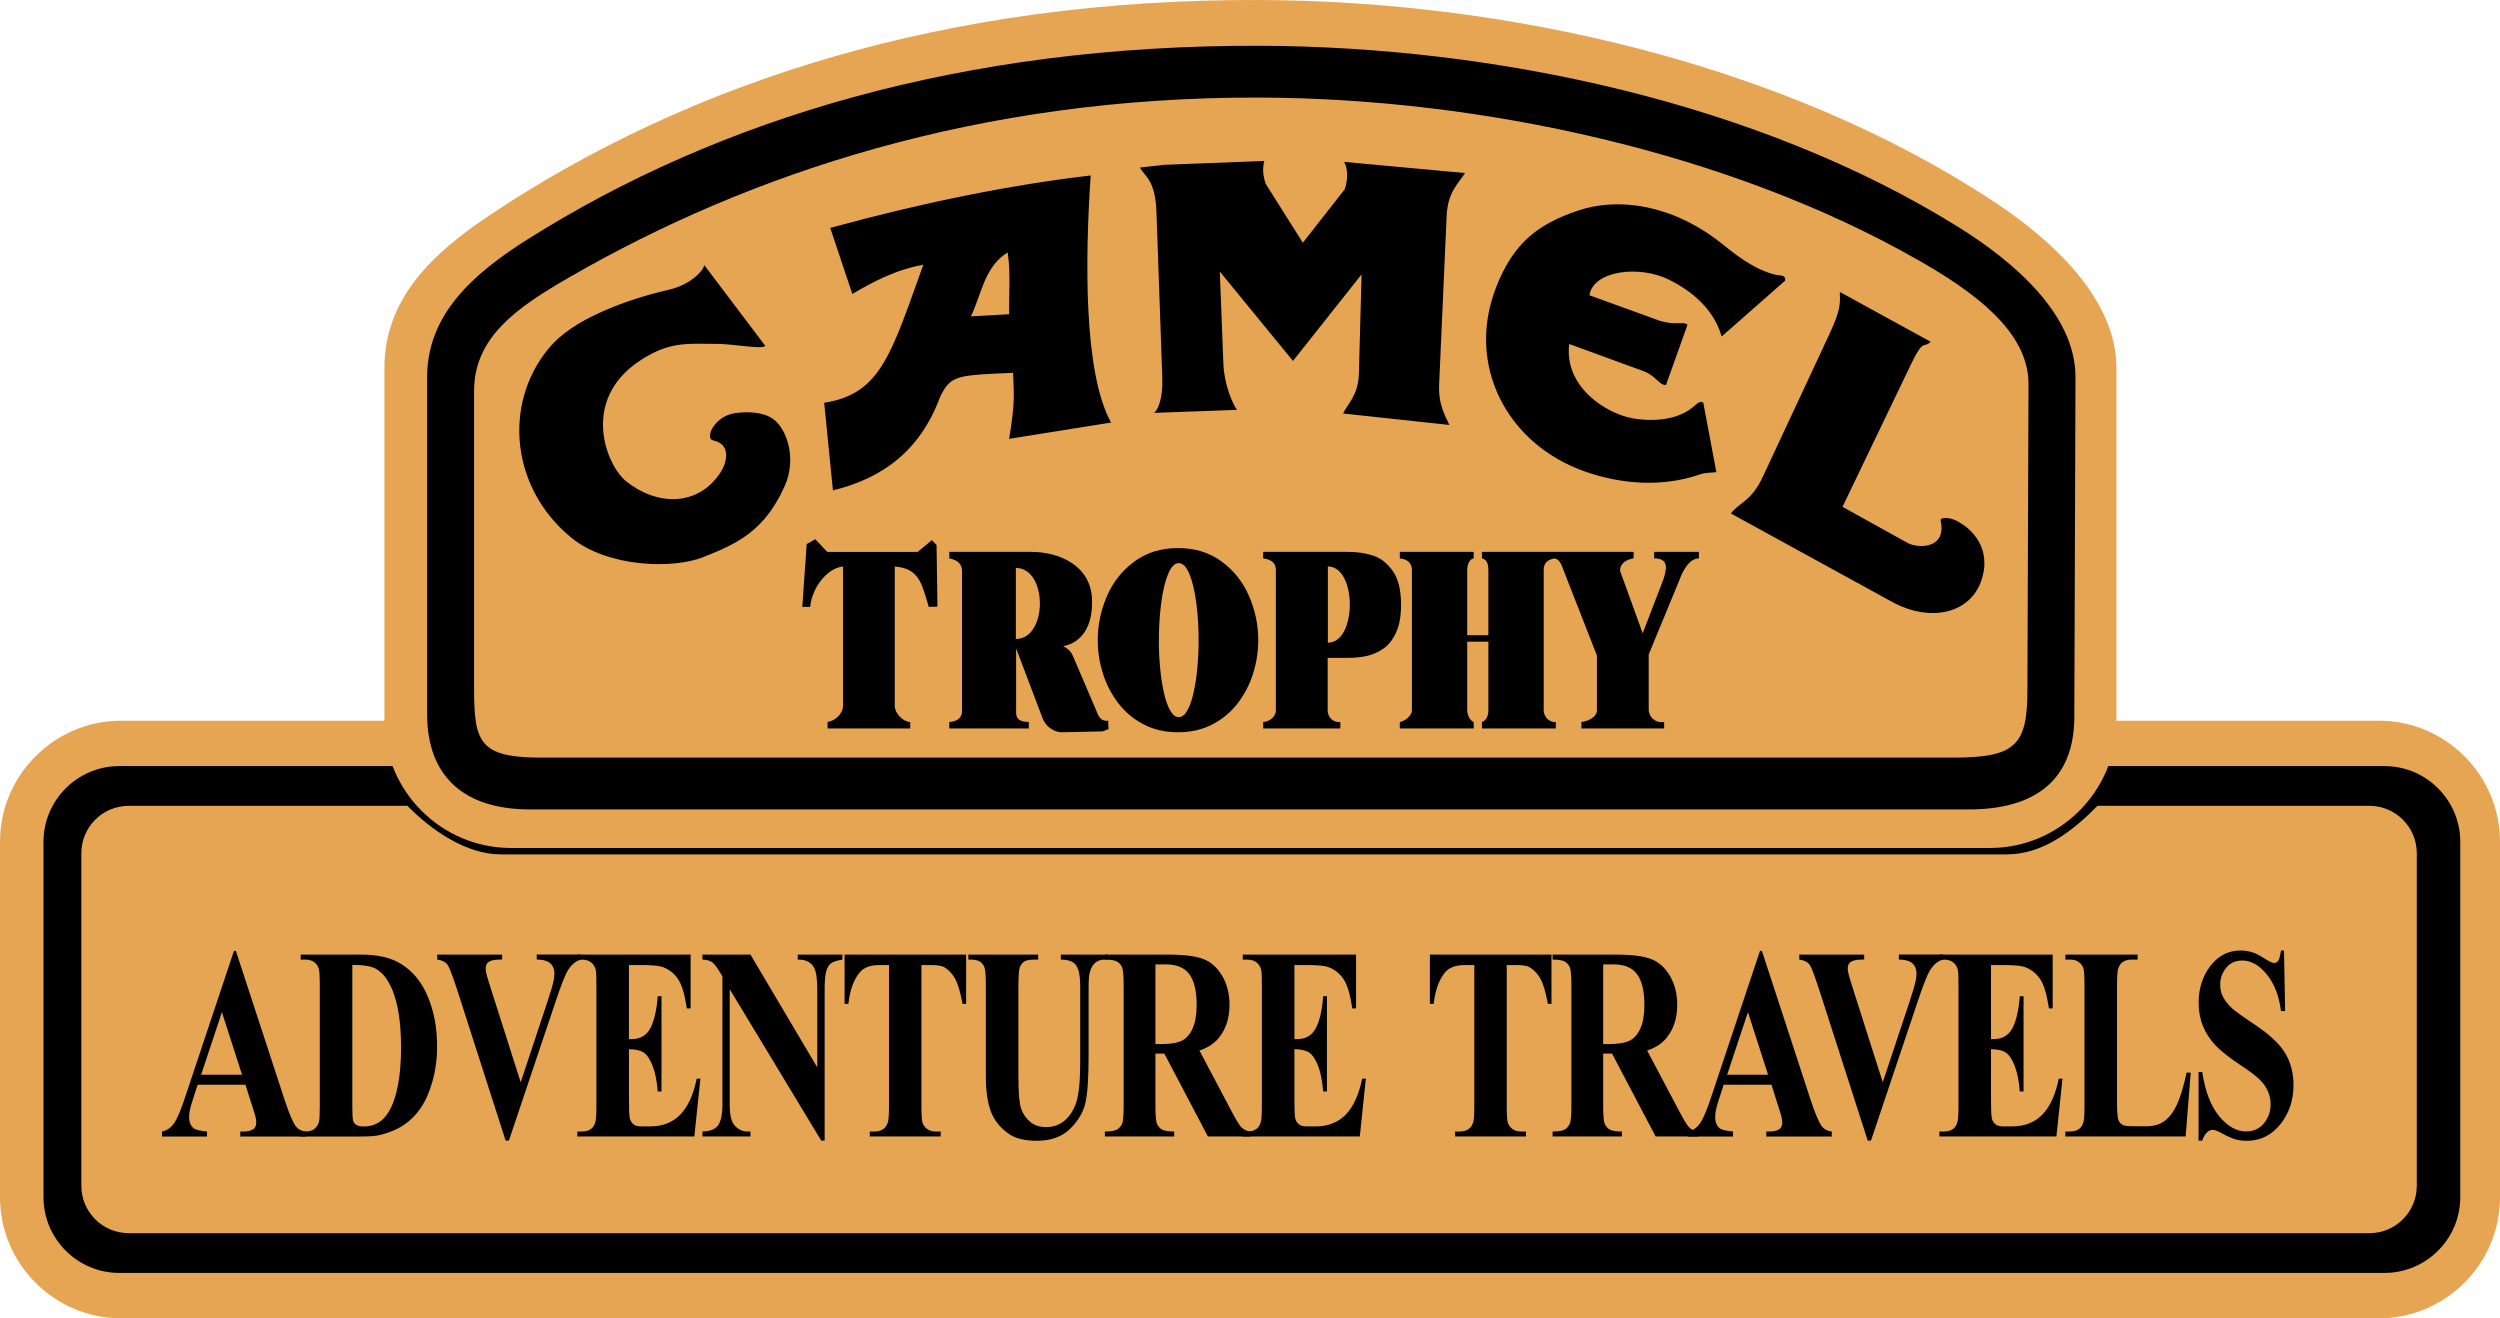
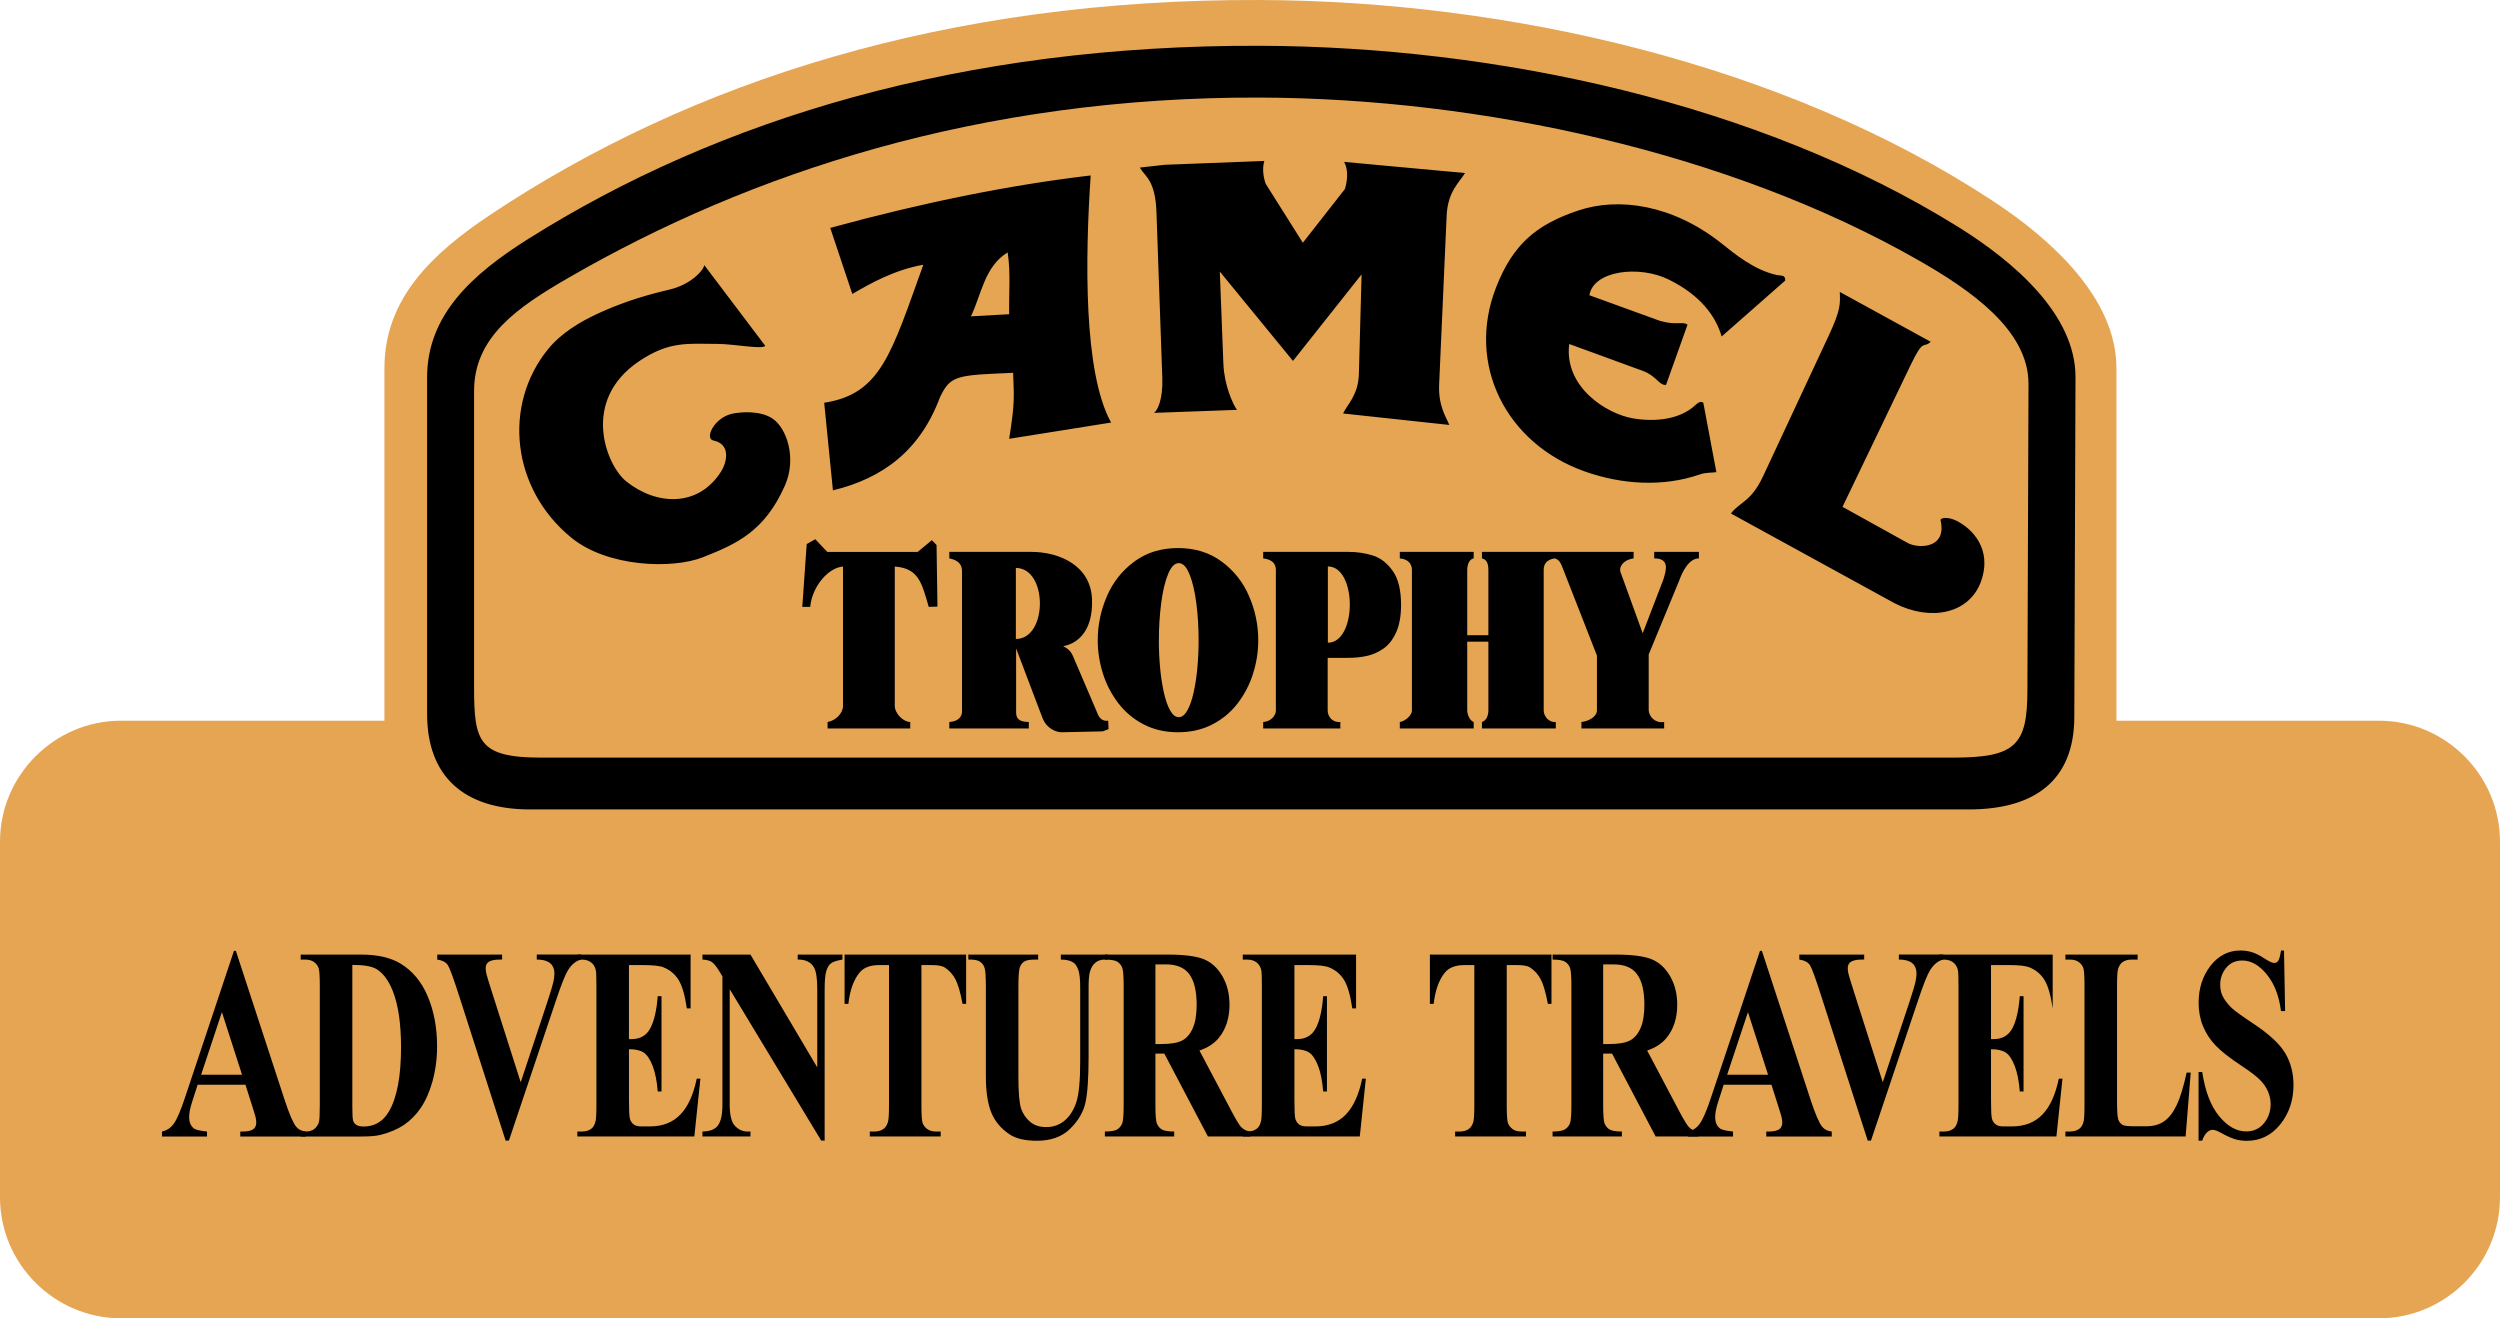
<svg xmlns="http://www.w3.org/2000/svg" id="Ebene_1" viewBox="0 0 2426.49 1279.54">
  <defs>
    <style>.cls-1{fill:#e5a552;}.cls-1,.cls-2{fill-rule:evenodd;}</style>
  </defs>
  <path class="cls-1" d="M117.48,699.51h2191.51c64.62,0,117.49,52.86,117.49,117.49v345.05c0,64.62-52.86,117.49-117.49,117.49H117.48c-64.6,0-117.48-52.86-117.48-117.49v-345.05c0-64.62,52.88-117.49,117.48-117.49Z" />
-   <path class="cls-2" d="M115.64,743.57h2198.88c40.37,0,73.41,33.06,73.41,73.43v345.05c0,40.37-33.03,73.43-73.41,73.43H115.64c-40.37,0-73.42-33.06-73.42-73.43v-345.05c.01-40.37,33.05-73.43,73.42-73.43ZM124.82,782.13h270.64c22.87,23.5,57.13,47.12,90.3,47.12h1461.99c34.63,0,63.41-22.06,88.08-47.12h264c25.31.06,45.82,20.56,45.9,45.87v323.05c-.08,25.31-20.59,45.81-45.9,45.87H124.82c-25.3-.08-45.8-20.57-45.87-45.87v-323.05c.06-25.31,20.57-45.81,45.87-45.87h0Z" />
  <path class="cls-1" d="M495.83,823.04h1435.68c67.48,0,122.71-55.23,122.71-122.71v-343.06c0-67.49-62.85-124.63-119.21-161.73C1730.8,61.09,1462.29.95,1223.04.01c-303.6-1.17-552.23,78.61-747.07,208.36-56.17,37.4-102.84,81.39-102.84,148.88v343.06c0,67.49,55.23,122.72,122.71,122.72h0Z" />
  <path class="cls-2" d="M514.56,785.62h1396.52c64.24,0,102.03-28.6,102.24-89.4l1.14-330.07c.21-60.78-59.8-112.23-113.46-145.65-194.34-121.06-449.9-175.23-677.59-176.06-288.93-1.05-525.55,70.79-711,187.65-53.46,33.68-97.86,73.29-97.86,134.07v326.75c0,60.78,35.78,92.72,100.01,92.72h0ZM525.29,735.33h1370.77c60.57,0,71.57-12.36,71.74-64.9l1.06-297.64c.18-52.54-56.42-91.41-106.97-120.28-183.28-104.64-424.25-157.08-638.99-157.8-272.46-.89-495.61,73.54-670.47,174.53-50.4,29.1-92.29,57.77-92.29,110.27v288.05c.01,52.5,4.59,67.78,65.16,67.78h0Z" />
  <path class="cls-2" d="M1288.82,549.79v74.02c28.4,0,28.4-74.02,0-74.02ZM1238.35,689.54v-136.34c0-5.55-2.94-10.12-12.31-11.22v-6.33h82.53c8.61,0,16.67,1.18,24.08,3.58,7.47,2.41,13.85,7.39,19.18,14.98,5.37,7.59,8.03,18.53,8.03,32.85,0,10.89-1.62,19.83-4.84,26.9-3.22,7.03-7.39,12.28-12.54,15.76-4.87,3.39-10.36,5.77-16.16,7.02-5.84,1.2-11.79,1.79-17.76,1.75h-19.93v51.05c0,5.55,4.1,11.85,12.28,11.22v6.3h-74.87v-6.3c6.74-.23,12.31-5.67,12.31-11.22h0ZM818.21,685.05v-135.18c-14.37,1.13-29.95,19.36-31.84,39.16h-7.67l4.29-60.97,8.31-4.68,11.69,12.3h87.69l13.8-11.4,4.53,4.67.88,59.8-8.46.29c-6.8-23.35-9.79-37.46-32.97-39.16v135.18c0,7.5,8.26,15.63,15.02,15.71v6.3h-80.24v-6.3c7.63-1.25,14.97-8.21,14.97-15.71ZM1065.47,621.33c0-14.79,3-29.07,8.96-42.77,5.68-13.41,14.9-25.02,26.67-33.59,11.82-8.69,25.9-13.02,42.29-13.02s30.45,4.33,42.26,13.02c11.76,8.58,20.98,20.19,26.65,33.59,5.92,13.48,8.96,28.05,8.95,42.77,0,10.94-1.67,21.81-4.95,32.24-3.22,10.43-8.25,20.22-14.88,28.9-6.56,8.62-14.97,15.66-24.62,20.6-9.82,5.12-20.95,7.65-33.41,7.65s-23.63-2.53-33.38-7.65c-9.67-4.95-18.09-12.02-24.66-20.67-6.64-8.67-11.69-18.45-14.92-28.88-3.29-10.41-4.97-21.26-4.97-32.18h0ZM1124.8,621.33c0-12.36.75-24.31,2.22-35.78,1.48-11.5,3.68-20.86,6.61-28.09,2.93-7.28,6.42-10.89,10.48-10.89s7.52,3.62,10.45,10.89c2.93,7.24,5.14,16.59,6.61,28.09,1.47,11.48,2.2,23.42,2.2,35.78,0,9.01-.4,18.01-1.22,26.98-.71,8.13-1.95,16.2-3.7,24.16-1.63,7.22-3.66,13-6.1,17.22-2.43,4.28-5.19,6.38-8.26,6.38s-5.85-2.1-8.27-6.38c-2.43-4.23-4.46-10-6.11-17.3-1.76-7.96-2.99-16.02-3.7-24.14-.83-8.95-1.24-17.94-1.23-26.93h0ZM933.73,690.65v-136.33c0-5.81-2.96-10.57-12.32-12.35v-6.33h79.3c28.03,0,57.82,13.58,59.17,45.61,1.45,34.36-17.21,44.2-27.96,45.89,4.71,2.52,7.33,4.57,9.74,10.21l22.58,52.76c1.35,3.16,3.14,10.44,11.36,9.38l.36,8.21-5.82,2.18-39.65.83c-5.05.1-14.67-3.29-18.75-14.09l-25.5-67.27v62.33c0,7.15,4.8,8.96,12.32,9.07v6.3h-77.16v-6.3c8.21-.45,12.33-4.79,12.33-10.1h0ZM985.99,551.25v68.95c31.1,0,31.11-68.95,0-68.95ZM1424.07,616.5h20.54v-63.31c0-4.24-.69-10.12-6.25-11.22v-6.33h147.21v6.32c-9.3,1.27-13.9,7.22-12.97,12.58l21.79,60.09,19.99-51.94c2.97-9.42,6.36-20.73-8.82-20.73v-6.32h43.4v6.32c-9.96,0-16.29,13.61-19.13,21.54l-29.61,71.71v54.32c.65,6.95,6.81,12.05,13.76,11.4.41-.04.83-.1,1.24-.18v6.3h-80.26v-6.3c6.48-.53,15.02-4.99,15.02-11.22v-53.24l-33.81-86.42c-1.27-2.93-2.5-6.73-7.28-7.9-8.31,1.4-10.58,5.93-10.58,11.22v136.34c0,5.29,4.6,11.85,11.75,11.22v6.3h-71.68v-6.3c4.71-1.41,6.25-6.99,6.25-11.22v-66.7h-20.54v66.7c0,4.23,2.71,10.1,6.28,11.22v6.3h-71.71v-6.3c4.51-.53,11.75-5.93,11.75-11.22v-136.34c0-5.29-2.87-10.4-11.75-11.22v-6.33h71.71v6.32c-4.73.82-6.28,6.98-6.28,11.22v63.32h0ZM1711.13,462.46l63.76-136.58c11.88-25.47,11.19-30.7,10.82-42.53l88.21,48.38c-7.12,6.89-6.72-3.92-18.85,21.31l-66.73,138.89,63.36,35.15c9.43,5.23,38.14,6.17,31.84-21.91-.64-2.78,7.2-3.77,15.12.14,15.15,7.46,35.46,27.2,24.06,59.13-11.43,31.39-48.87,39-83.88,21.05l-158.83-87.09c8.85-11.52,19.58-11.23,31.11-35.94h0ZM1304.63,157.13l117.34,10.82c-5.58,9.17-16.82,17.95-17.86,41.4l-7.29,163.91c-.91,20.79,6.84,31.59,9.88,39.19l-103.07-11.12c3.5-8.2,14.75-17.46,15.3-38.33l2.61-96.66-66.57,83.97-71.02-86.72,3.46,89.49c.8,20.6,9.1,39.12,13.2,44.73l-80.5,2.92c3.22-2.19,8.77-12.79,8.02-33.93l-5.68-160.98c-1.1-31.19-11.1-34.32-16.12-43.16l23.81-2.7,96.99-3.74c-1.78,6.51-1.52,14.2,1.36,22.18l36.04,57.21,40.79-52.07c2.4-7.63,3.64-18.48-.69-26.42h0ZM742.77,335.67c-2.78,3.7-30.13-1.8-46.51-1.89-29.09-.13-46.7-2.76-75.7,16.64-57.33,38.35-32.09,101.25-12.75,116.78,29.52,23.7,69.97,25.11,91.89-9.26,6.07-9.52,9.74-26.89-7.25-30.38-8.85-1.82.54-21.91,17.9-25.95,9.25-2.04,27.52-3.09,39.16,4.45,14.09,9.16,24.14,38.82,12.18,65.55-19.78,44.25-46.52,56.2-79.48,69.25-29.36,11.62-92.41,9.74-127.53-18.87-58.29-47.48-66.79-128.66-22.93-182.86,12.85-15.87,31.05-26.82,49.88-35.41,16.64-7.59,37.65-15.58,68.3-22.7,20.36-4.73,32.89-18.46,33.63-23.72l59.22,78.38h0ZM1523.07,333.88c-5.21,41.79,36.3,67.86,61.96,72.19,21.61,3.64,45.6,1.14,60.52-12.93,1.62-1.52,5.1-4.57,7.7-2.17l12.65,67.29c-4.38.74-9.75.03-16.11,2.23-35.85,12.43-75.93,9.78-111.79-2.97-76.35-27.11-115.16-104.04-85.82-178.84,16.34-41.66,39.06-60.79,79.76-74.39,39.23-13.13,91.5-5.71,138.97,31.94,11.7,9.29,31.41,25.93,53.77,30.73,3.98.84,8.38-.49,8.03,5.36l-61.71,54.28c-5.68-20.06-21-40.3-51.24-55.23-28.88-14.25-73.19-8.78-77.11,15.19l68.39,24.82c16,4.79,22.59.19,26.85,3.8l-20.87,58.45c-6.81.47-9.25-8.73-22.19-13.54l-71.76-26.21h0ZM979.49,305c-.38-20.67,1.58-39.3-1.44-59.99-22.46,13.51-25.51,40.97-35.67,62.03l37.11-2.05ZM1078.44,410.12l-98.96,15.8c5.93-36.52,4.54-41.85,3.86-64.06-55.17,2.31-60.67,2.44-70.93,23.51-19.16,51.61-55.19,78.75-103.97,90.57l-8.48-85.02c54.95-8.48,65.02-47.34,96.22-133.98-28.72,5.27-50.72,17.83-68.92,28.38l-21.43-64.11c90.49-24.77,174.75-41.74,252.78-50.91-5.38,80.18-7.07,191.51,19.82,239.81h0ZM238.24,1052.82h-46.41l-5.53,17.2c-1.83,5.72-2.71,10.44-2.71,14.16,0,4.99,1.48,8.61,4.46,10.95,1.72,1.41,6.02,2.44,12.87,3.14v4.81h-43.68v-4.81c4.7-.96,8.6-3.59,11.61-7.9,3.05-4.25,6.81-13.15,11.24-26.63l46.99-140.84h1.85l47.37,144.77c4.53,13.74,8.24,22.35,11.14,25.89,2.22,2.71,5.33,4.28,9.33,4.71v4.81h-63.56v-4.81h2.61c5.1,0,8.7-.96,10.75-2.89,1.43-1.36,2.15-3.37,2.15-5.98,0-1.57-.19-3.16-.6-4.81-.13-.8-1.09-4.05-2.92-9.78l-6.96-21.98ZM234.93,1043.16l-19.55-60.78-20.18,60.78h39.73Z" />
  <path class="cls-2" d="M291.86,1103.08v-4.81h4.37c3.8,0,6.74-.79,8.77-2.44,2.12-1.7,3.68-4,4.5-6.59.6-1.83.89-7.28.89-16.39v-116.12c0-9.01-.36-14.64-1.09-16.93-.78-2.37-2.29-4.43-4.31-5.9-2.15-1.7-5.1-2.53-8.77-2.53h-4.37v-4.84h58.8c15.71,0,28.34,2.89,37.9,8.61,11.67,7.02,20.57,17.63,26.59,31.87,6.04,14.27,9.07,30.35,9.07,48.29.11,11.59-1.39,23.14-4.46,34.32-2.97,10.49-6.81,19.1-11.5,25.89-4.36,6.47-9.9,12.05-16.34,16.45-6.19,4.1-13.73,7.29-22.62,9.55-3.94,1.04-10.16,1.57-18.62,1.57h-58.8s0,.01,0,.01ZM341.97,936.57v137.75c0,7.29.27,11.72.77,13.37.42,1.52,1.34,2.85,2.62,3.77,1.75,1.32,4.27,1.95,7.57,1.95,10.78,0,19.01-4.94,24.71-14.85,7.74-13.37,11.61-34.07,11.61-62.19,0-22.67-2.65-40.76-7.94-54.32-4.2-10.56-9.58-17.78-16.17-21.61-4.68-2.67-12.39-3.96-23.16-3.88h0ZM564.07,926.53v4.84c-4.76,1.01-9.03,4.44-12.76,10.26-2.71,4.36-6.74,14.54-12.1,30.62l-45.28,134.83h-3.18l-45.07-140.31c-5.42-16.93-9.07-26.87-10.88-29.82-1.85-2.98-5.32-4.84-10.41-5.6v-4.84h62.96v4.84h-2.11c-5.68,0-9.56.93-11.63,2.84-1.49,1.3-2.22,3.22-2.22,5.75,0,1.54.27,3.42.77,5.55.53,2.08,2.28,7.81,5.23,17.09l28.01,87.84,25.95-78.19c3.11-9.47,5.03-15.84,5.72-19.03.65-2.7,1-5.46,1.05-8.24,0-2.56-.49-4.89-1.56-6.86-.99-1.96-2.57-3.55-4.53-4.54-2.78-1.52-6.48-2.23-11.05-2.23v-4.84h43.1v.03h0Z" />
  <path class="cls-2" d="M610.45,936.69v71.87h2.62c8.34,0,14.36-3.51,18.12-10.53,3.75-7.02,6.12-17.43,7.19-31.1h3.67v92.44h-3.67c-.8-10.08-2.43-18.31-4.89-24.75-2.52-6.46-5.4-10.76-8.69-13-3.28-2.18-8.08-3.27-14.32-3.27v49.7c0,9.75.3,15.65.92,17.83.55,2.1,1.76,3.96,3.45,5.32,1.65,1.44,4.36,2.1,8.13,2.1h7.83c12.27,0,22.09-3.83,29.49-11.48,7.41-7.6,12.7-19.22,15.94-34.88h3.58l-5.89,56.13h-113.56v-4.81h4.36c3.8,0,6.87-.93,9.2-2.74,1.69-1.22,2.97-3.29,3.86-6.28.74-2.02,1.09-7.5,1.09-16.39v-116.12c0-7.98-.17-12.87-.51-14.69-.45-2.65-1.69-5.09-3.57-7.02-2.48-2.45-5.82-3.64-10.09-3.64h-4.36v-4.84h109.96v52.2h-3.67c-1.89-12.76-4.5-21.91-7.9-27.46-3.34-5.53-8.39-9.82-14.38-12.23-3.61-1.6-10.39-2.36-20.34-2.36h-13.58s0-.01,0-.01ZM728.41,926.53l64.82,109.48v-75.9c0-10.58-1.12-17.73-3.37-21.45-3.11-5.05-8.3-7.47-15.6-7.29v-4.84h43.38v4.84c-5.55.93-9.26,2.18-11.18,3.7-1.92,1.49-3.41,3.98-4.46,7.42-1.06,3.42-1.6,9.33-1.6,17.63v146.97h-3.31l-88.83-146.97v112.24c0,10.13,1.72,16.98,5.19,20.52,3.44,3.59,7.41,5.37,11.84,5.37h3.11v4.81h-46.6v-4.81c7.24-.08,12.26-2.08,15.11-5.98,2.84-3.93,4.27-10.53,4.27-19.91v-124.6l-2.81-4.71c-2.78-4.66-5.23-7.73-7.38-9.25-2.11-1.47-5.19-2.26-9.18-2.44v-4.84h46.6s0,.01,0,.01ZM937.73,926.53v47.81h-3.48c-2.09-11.08-4.36-18.97-6.87-23.76-2.39-4.69-5.97-8.67-10.39-11.53-2.45-1.6-6.74-2.36-12.87-2.36h-9.78v136.16c0,9.01.36,14.67,1.09,16.93.84,2.37,2.36,4.43,4.37,5.93,2.18,1.72,5.12,2.56,8.86,2.56h4.36v4.81h-68.79v-4.81h4.37c3.8,0,6.87-.93,9.2-2.74,1.69-1.22,3.01-3.29,3.97-6.28.73-2.02,1.09-7.5,1.09-16.39v-136.16h-9.52c-8.83,0-15.28,2.5-19.27,7.57-5.63,7.02-9.17,17.04-10.65,30.06h-3.67v-47.81h117.99ZM939.83,926.53h67.81v4.84h-3.37c-5.1,0-8.6.71-10.52,2.13-1.95,1.48-3.38,3.55-4.07,5.9-.79,2.53-1.22,8.85-1.22,18.9v86.43c0,15.81.89,26.24,2.68,31.41,1.79,5.12,4.7,9.33,8.75,12.74,4.07,3.4,9.2,5.07,15.41,5.07,7.11,0,13.16-2.13,18.16-6.43,5.02-4.31,8.75-10.23,11.23-17.78,2.48-7.55,3.75-20.7,3.75-39.44v-72c0-7.9-.62-13.55-1.85-16.93-1.22-3.4-2.78-5.75-4.62-7.02-2.92-2.02-7.02-2.98-12.33-2.98v-4.84h45.43v4.84h-2.71c-3.67,0-6.74.96-9.18,2.98-2.45,1.97-4.24,4.97-5.33,8.96-.82,2.79-1.26,7.78-1.26,14.97v67.05c0,20.75-1.02,35.72-3.05,44.91-2.05,9.2-7.02,17.65-14.88,25.38s-18.65,11.61-32.28,11.61c-11.35,0-20.14-2.05-26.35-6.13-8.43-5.58-14.41-12.67-17.92-21.34-3.48-8.72-5.23-20.36-5.23-35.06v-86.43c0-10.13-.39-16.45-1.26-18.92-.76-2.4-2.29-4.49-4.36-5.93-2.05-1.49-5.86-2.18-11.41-2.08v-4.82h-.01Z" />
  <path class="cls-2" d="M1121.44,1022.6v49.49c0,9.55.43,15.55,1.3,18.02.84,2.43,2.45,4.52,4.59,5.95,2.2,1.44,6.32,2.2,12.33,2.2v4.81h-67.27v-4.81c6.1,0,10.19-.77,12.37-2.31,2.1-1.44,3.69-3.51,4.57-5.9.86-2.45,1.3-8.4,1.3-17.96v-114.55c0-9.55-.43-15.55-1.3-18.04-.85-2.43-2.47-4.5-4.63-5.9-2.18-1.52-6.28-2.23-12.31-2.23v-4.84h61.05c15.91,0,27.52,1.49,34.89,4.44,7.34,2.94,13.36,8.4,18.03,16.37,4.63,7.9,6.98,17.22,6.98,27.89,0,13.02-3.51,23.79-10.49,32.29-4.46,5.4-10.67,9.43-18.68,12.11l31.59,59.75c4.12,7.73,7.07,12.52,8.79,14.44,2.68,2.71,5.72,4.18,9.23,4.44v4.81h-41.37l-42.33-80.48h-8.64s0,.01,0,.01ZM1121.44,936.04v77.31h5.53c8.96,0,15.67-1.06,20.14-3.29,4.46-2.2,7.96-6.21,10.52-11.98s3.84-13.29,3.84-22.57c0-13.48-2.35-23.38-7.04-29.82-4.66-6.46-12.2-9.65-22.62-9.65h-10.36Z" />
  <path class="cls-2" d="M1256.37,936.69v71.87h2.61c8.34,0,14.33-3.51,18.11-10.53,3.75-7.02,6.13-17.43,7.17-31.1h3.67v92.44h-3.67c-.79-10.08-2.41-18.31-4.89-24.75-2.5-6.46-5.4-10.76-8.69-13-3.27-2.18-8.08-3.27-14.32-3.27v49.7c0,9.75.27,15.65.91,17.83.55,2.1,1.76,3.96,3.45,5.32,1.65,1.44,4.36,2.1,8.13,2.1h7.83c12.28,0,22.11-3.83,29.51-11.48,7.42-7.6,12.7-19.22,15.94-34.88h3.57l-5.88,56.13h-113.56v-4.81h4.36c3.8,0,6.87-.93,9.18-2.74,1.7-1.22,2.97-3.29,3.88-6.28.71-2.02,1.09-7.5,1.09-16.39v-116.12c0-7.98-.18-12.87-.51-14.69-.46-2.64-1.7-5.09-3.57-7.02-2.48-2.45-5.82-3.64-10.09-3.64h-4.36v-4.84h109.97v52.2h-3.67c-1.89-12.76-4.51-21.91-7.9-27.46-3.34-5.53-8.39-9.82-14.38-12.23-3.59-1.6-10.39-2.36-20.34-2.36h-13.55ZM1505.85,926.53v47.81h-3.48c-2.1-11.08-4.38-18.97-6.89-23.76-2.39-4.69-5.97-8.67-10.39-11.53-2.45-1.6-6.74-2.36-12.87-2.36h-9.78v136.16c0,9.01.35,14.67,1.09,16.93.83,2.37,2.35,4.43,4.36,5.93,2.18,1.72,5.14,2.56,8.87,2.56h4.36v4.81h-68.78v-4.81h4.36c3.8,0,6.89-.93,9.2-2.74,1.7-1.22,3.01-3.29,3.98-6.28.74-2.02,1.09-7.5,1.09-16.39v-136.16h-9.52c-8.85,0-15.28,2.5-19.27,7.57-5.63,7.02-9.17,17.04-10.66,30.06h-3.67v-47.81h118ZM1556.02,1022.6v49.49c0,9.55.43,15.55,1.27,18.02.91,2.48,2.44,4.49,4.6,5.95,2.2,1.44,6.3,2.2,12.33,2.2v4.81h-67.29v-4.81c6.11,0,10.18-.77,12.39-2.31,2.1-1.44,3.69-3.51,4.57-5.9.86-2.45,1.3-8.4,1.3-17.96v-114.55c0-9.55-.43-15.55-1.3-18.04-.84-2.43-2.47-4.51-4.63-5.9-2.18-1.52-6.28-2.23-12.31-2.23v-4.84h61.05c15.91,0,27.53,1.49,34.9,4.44,7.34,2.94,13.35,8.4,18.02,16.37,4.63,7.9,6.99,17.22,6.99,27.89,0,13.02-3.51,23.79-10.49,32.29-4.46,5.4-10.69,9.43-18.69,12.11l31.59,59.75c4.12,7.73,7.07,12.52,8.79,14.44,2.68,2.71,5.72,4.18,9.25,4.44v4.81h-41.39l-42.33-80.48h-8.62s0,.01,0,.01ZM1556.02,936.04v77.31h5.53c8.94,0,15.65-1.06,20.14-3.29,4.46-2.2,7.95-6.21,10.52-11.98,2.53-5.77,3.83-13.29,3.83-22.57,0-13.48-2.33-23.38-7.04-29.82-4.66-6.46-12.2-9.65-22.62-9.65h-10.35Z" />
  <path class="cls-2" d="M1719.4,1052.82h-46.41l-5.53,17.2c-1.83,5.72-2.71,10.44-2.71,14.16,0,4.99,1.49,8.61,4.46,10.95,1.72,1.41,6.03,2.44,12.87,3.14v4.81h-43.7v-4.81c4.71-.96,8.61-3.59,11.62-7.9,3.03-4.25,6.81-13.15,11.22-26.63l47.02-140.84h1.85l47.34,144.77c4.54,13.74,8.24,22.35,11.14,25.89,2.23,2.71,5.34,4.28,9.33,4.71v4.81h-63.55v-4.81h2.61c5.1,0,8.72-.96,10.76-2.89,1.41-1.36,2.15-3.37,2.15-5.98,0-1.57-.21-3.16-.61-4.81-.13-.8-1.09-4.05-2.92-9.78l-6.95-21.98ZM1716.08,1043.16l-19.53-60.78-20.19,60.78h39.73ZM1886.09,926.53v4.84c-4.76,1.01-9.01,4.44-12.76,10.26-2.71,4.36-6.74,14.54-12.09,30.62l-45.29,134.83h-3.16l-45.1-140.31c-5.42-16.93-9.04-26.87-10.87-29.82-1.85-2.98-5.32-4.84-10.41-5.6v-4.84h62.96v4.84h-2.1c-5.69,0-9.55.93-11.65,2.84-1.47,1.3-2.2,3.22-2.2,5.75,0,1.54.26,3.42.77,5.55.53,2.08,2.28,7.81,5.21,17.09l28.01,87.84,25.97-78.19c3.11-9.47,5.02-15.84,5.72-19.03s1.04-5.95,1.04-8.24c0-2.56-.48-4.89-1.54-6.86-.98-1.97-2.57-3.56-4.54-4.54-2.76-1.52-6.48-2.23-11.05-2.23v-4.84h43.1v.03h0Z" />
-   <path class="cls-2" d="M1932.47,936.69v71.87h2.63c8.31,0,14.33-3.51,18.11-10.53,3.72-7.02,6.11-17.43,7.17-31.1h3.67v92.44h-3.67c-.79-10.08-2.41-18.31-4.89-24.75-2.5-6.46-5.4-10.76-8.69-13-3.29-2.18-8.08-3.27-14.33-3.27v49.7c0,9.75.3,15.65.93,17.83.54,2.1,1.75,3.97,3.45,5.32,1.65,1.44,4.36,2.1,8.13,2.1h7.83c12.28,0,22.09-3.83,29.51-11.48,7.39-7.6,12.7-19.22,15.94-34.88h3.57l-5.88,56.13h-113.59v-4.81h4.38c3.8,0,6.86-.93,9.2-2.74,1.67-1.22,2.97-3.29,3.85-6.28.74-2.02,1.12-7.5,1.12-16.39v-116.12c0-7.98-.18-12.87-.51-14.69-.46-2.64-1.7-5.09-3.57-7.02-2.48-2.45-5.82-3.64-10.08-3.64h-4.38v-4.84h109.97v52.2h-3.67c-1.88-12.76-4.49-21.91-7.9-27.46-3.33-5.53-8.37-9.82-14.36-12.23-3.62-1.6-10.39-2.36-20.34-2.36h-13.62s0-.01,0-.01ZM2126.3,1041.08l-4.94,61.98h-116.68v-4.81h4.36c3.83,0,6.89-.93,9.2-2.74,1.7-1.22,2.98-3.29,3.9-6.28.71-2.02,1.06-7.5,1.06-16.39v-116.12c0-9.01-.35-14.64-1.06-16.93-.8-2.37-2.31-4.43-4.33-5.9-2.13-1.7-5.1-2.53-8.77-2.53h-4.36v-4.84h70.09v4.84h-5.72c-3.85,0-6.89.88-9.25,2.71-1.65,1.25-2.97,3.29-3.96,6.25-.71,2.1-1.06,7.55-1.06,16.39v112.47c0,9.01.4,14.8,1.17,17.25.7,2.4,2.35,4.4,4.57,5.55,1.62.79,5.53,1.17,11.7,1.17h10.95c6.99,0,12.79-1.65,17.46-4.94,4.63-3.29,8.69-8.48,12.06-15.65,3.4-7.09,6.61-17.57,9.65-31.49h3.97ZM2216.84,922.54l1.09,58.82h-4.01c-1.85-14.75-6.46-26.6-13.8-35.62-7.34-8.99-15.25-13.48-23.76-13.48-6.59,0-11.83,2.36-15.65,7.12-3.82,4.58-5.87,10.38-5.77,16.34,0,3.88.69,7.37,2.02,10.41,1.88,4.07,4.86,8.13,9.01,12.09,3.03,2.89,10.03,7.95,21.02,15.23,15.38,10.18,25.73,19.78,31.08,28.81,5.32,9.01,7.98,19.32,7.98,30.98,0,14.75-4.31,27.46-12.84,38.08-8.56,10.61-19.43,15.95-32.61,15.95-4.12,0-8.08-.58-11.72-1.7-3.67-1.17-8.31-3.29-13.88-6.41-3.09-1.72-5.65-2.56-7.63-2.56-1.7,0-3.48.83-5.32,2.56-1.89,1.75-3.42,4.41-4.59,7.95h-3.54v-66.65h3.54c2.87,18.74,8.31,33.03,16.45,42.89,8.11,9.86,16.85,14.8,26.2,14.8,7.25,0,13-2.66,17.3-7.95s6.46-11.45,6.46-18.49c0-4.18-.83-8.21-2.48-12.14-1.81-4.13-4.36-7.88-7.52-11.09-3.37-3.51-9.27-8.08-17.81-13.73-11.96-7.9-20.54-14.62-25.76-20.17-5.27-5.58-9.27-11.78-12.09-18.62s-4.23-14.41-4.23-22.67c0-14.03,3.88-26.04,11.56-35.94,7.7-9.86,17.38-14.8,29.05-14.8,4.28,0,8.4.66,12.41,2.05,3.03,1.06,6.74,2.97,11.08,5.8,4.38,2.81,7.44,4.23,9.17,4.23,1.59.03,3.1-.75,3.98-2.08.99-1.39,1.88-4.71,2.71-10h2.89s0-.01,0-.01Z" />
+   <path class="cls-2" d="M1932.47,936.69v71.87h2.63c8.31,0,14.33-3.51,18.11-10.53,3.72-7.02,6.11-17.43,7.17-31.1h3.67v92.44h-3.67c-.79-10.08-2.41-18.31-4.89-24.75-2.5-6.46-5.4-10.76-8.69-13-3.29-2.18-8.08-3.27-14.33-3.27v49.7c0,9.75.3,15.65.93,17.83.54,2.1,1.75,3.97,3.45,5.32,1.65,1.44,4.36,2.1,8.13,2.1h7.83c12.28,0,22.09-3.83,29.51-11.48,7.39-7.6,12.7-19.22,15.94-34.88h3.57l-5.88,56.13h-113.59v-4.81h4.38c3.8,0,6.86-.93,9.2-2.74,1.67-1.22,2.97-3.29,3.85-6.28.74-2.02,1.12-7.5,1.12-16.39v-116.12c0-7.98-.18-12.87-.51-14.69-.46-2.64-1.7-5.09-3.57-7.02-2.48-2.45-5.82-3.64-10.08-3.64h-4.38v-4.84h109.97v52.2c-1.88-12.76-4.49-21.91-7.9-27.46-3.33-5.53-8.37-9.82-14.36-12.23-3.62-1.6-10.39-2.36-20.34-2.36h-13.62s0-.01,0-.01ZM2126.3,1041.08l-4.94,61.98h-116.68v-4.81h4.36c3.83,0,6.89-.93,9.2-2.74,1.7-1.22,2.98-3.29,3.9-6.28.71-2.02,1.06-7.5,1.06-16.39v-116.12c0-9.01-.35-14.64-1.06-16.93-.8-2.37-2.31-4.43-4.33-5.9-2.13-1.7-5.1-2.53-8.77-2.53h-4.36v-4.84h70.09v4.84h-5.72c-3.85,0-6.89.88-9.25,2.71-1.65,1.25-2.97,3.29-3.96,6.25-.71,2.1-1.06,7.55-1.06,16.39v112.47c0,9.01.4,14.8,1.17,17.25.7,2.4,2.35,4.4,4.57,5.55,1.62.79,5.53,1.17,11.7,1.17h10.95c6.99,0,12.79-1.65,17.46-4.94,4.63-3.29,8.69-8.48,12.06-15.65,3.4-7.09,6.61-17.57,9.65-31.49h3.97ZM2216.84,922.54l1.09,58.82h-4.01c-1.85-14.75-6.46-26.6-13.8-35.62-7.34-8.99-15.25-13.48-23.76-13.48-6.59,0-11.83,2.36-15.65,7.12-3.82,4.58-5.87,10.38-5.77,16.34,0,3.88.69,7.37,2.02,10.41,1.88,4.07,4.86,8.13,9.01,12.09,3.03,2.89,10.03,7.95,21.02,15.23,15.38,10.18,25.73,19.78,31.08,28.81,5.32,9.01,7.98,19.32,7.98,30.98,0,14.75-4.31,27.46-12.84,38.08-8.56,10.61-19.43,15.95-32.61,15.95-4.12,0-8.08-.58-11.72-1.7-3.67-1.17-8.31-3.29-13.88-6.41-3.09-1.72-5.65-2.56-7.63-2.56-1.7,0-3.48.83-5.32,2.56-1.89,1.75-3.42,4.41-4.59,7.95h-3.54v-66.65h3.54c2.87,18.74,8.31,33.03,16.45,42.89,8.11,9.86,16.85,14.8,26.2,14.8,7.25,0,13-2.66,17.3-7.95s6.46-11.45,6.46-18.49c0-4.18-.83-8.21-2.48-12.14-1.81-4.13-4.36-7.88-7.52-11.09-3.37-3.51-9.27-8.08-17.81-13.73-11.96-7.9-20.54-14.62-25.76-20.17-5.27-5.58-9.27-11.78-12.09-18.62s-4.23-14.41-4.23-22.67c0-14.03,3.88-26.04,11.56-35.94,7.7-9.86,17.38-14.8,29.05-14.8,4.28,0,8.4.66,12.41,2.05,3.03,1.06,6.74,2.97,11.08,5.8,4.38,2.81,7.44,4.23,9.17,4.23,1.59.03,3.1-.75,3.98-2.08.99-1.39,1.88-4.71,2.71-10h2.89s0-.01,0-.01Z" />
</svg>